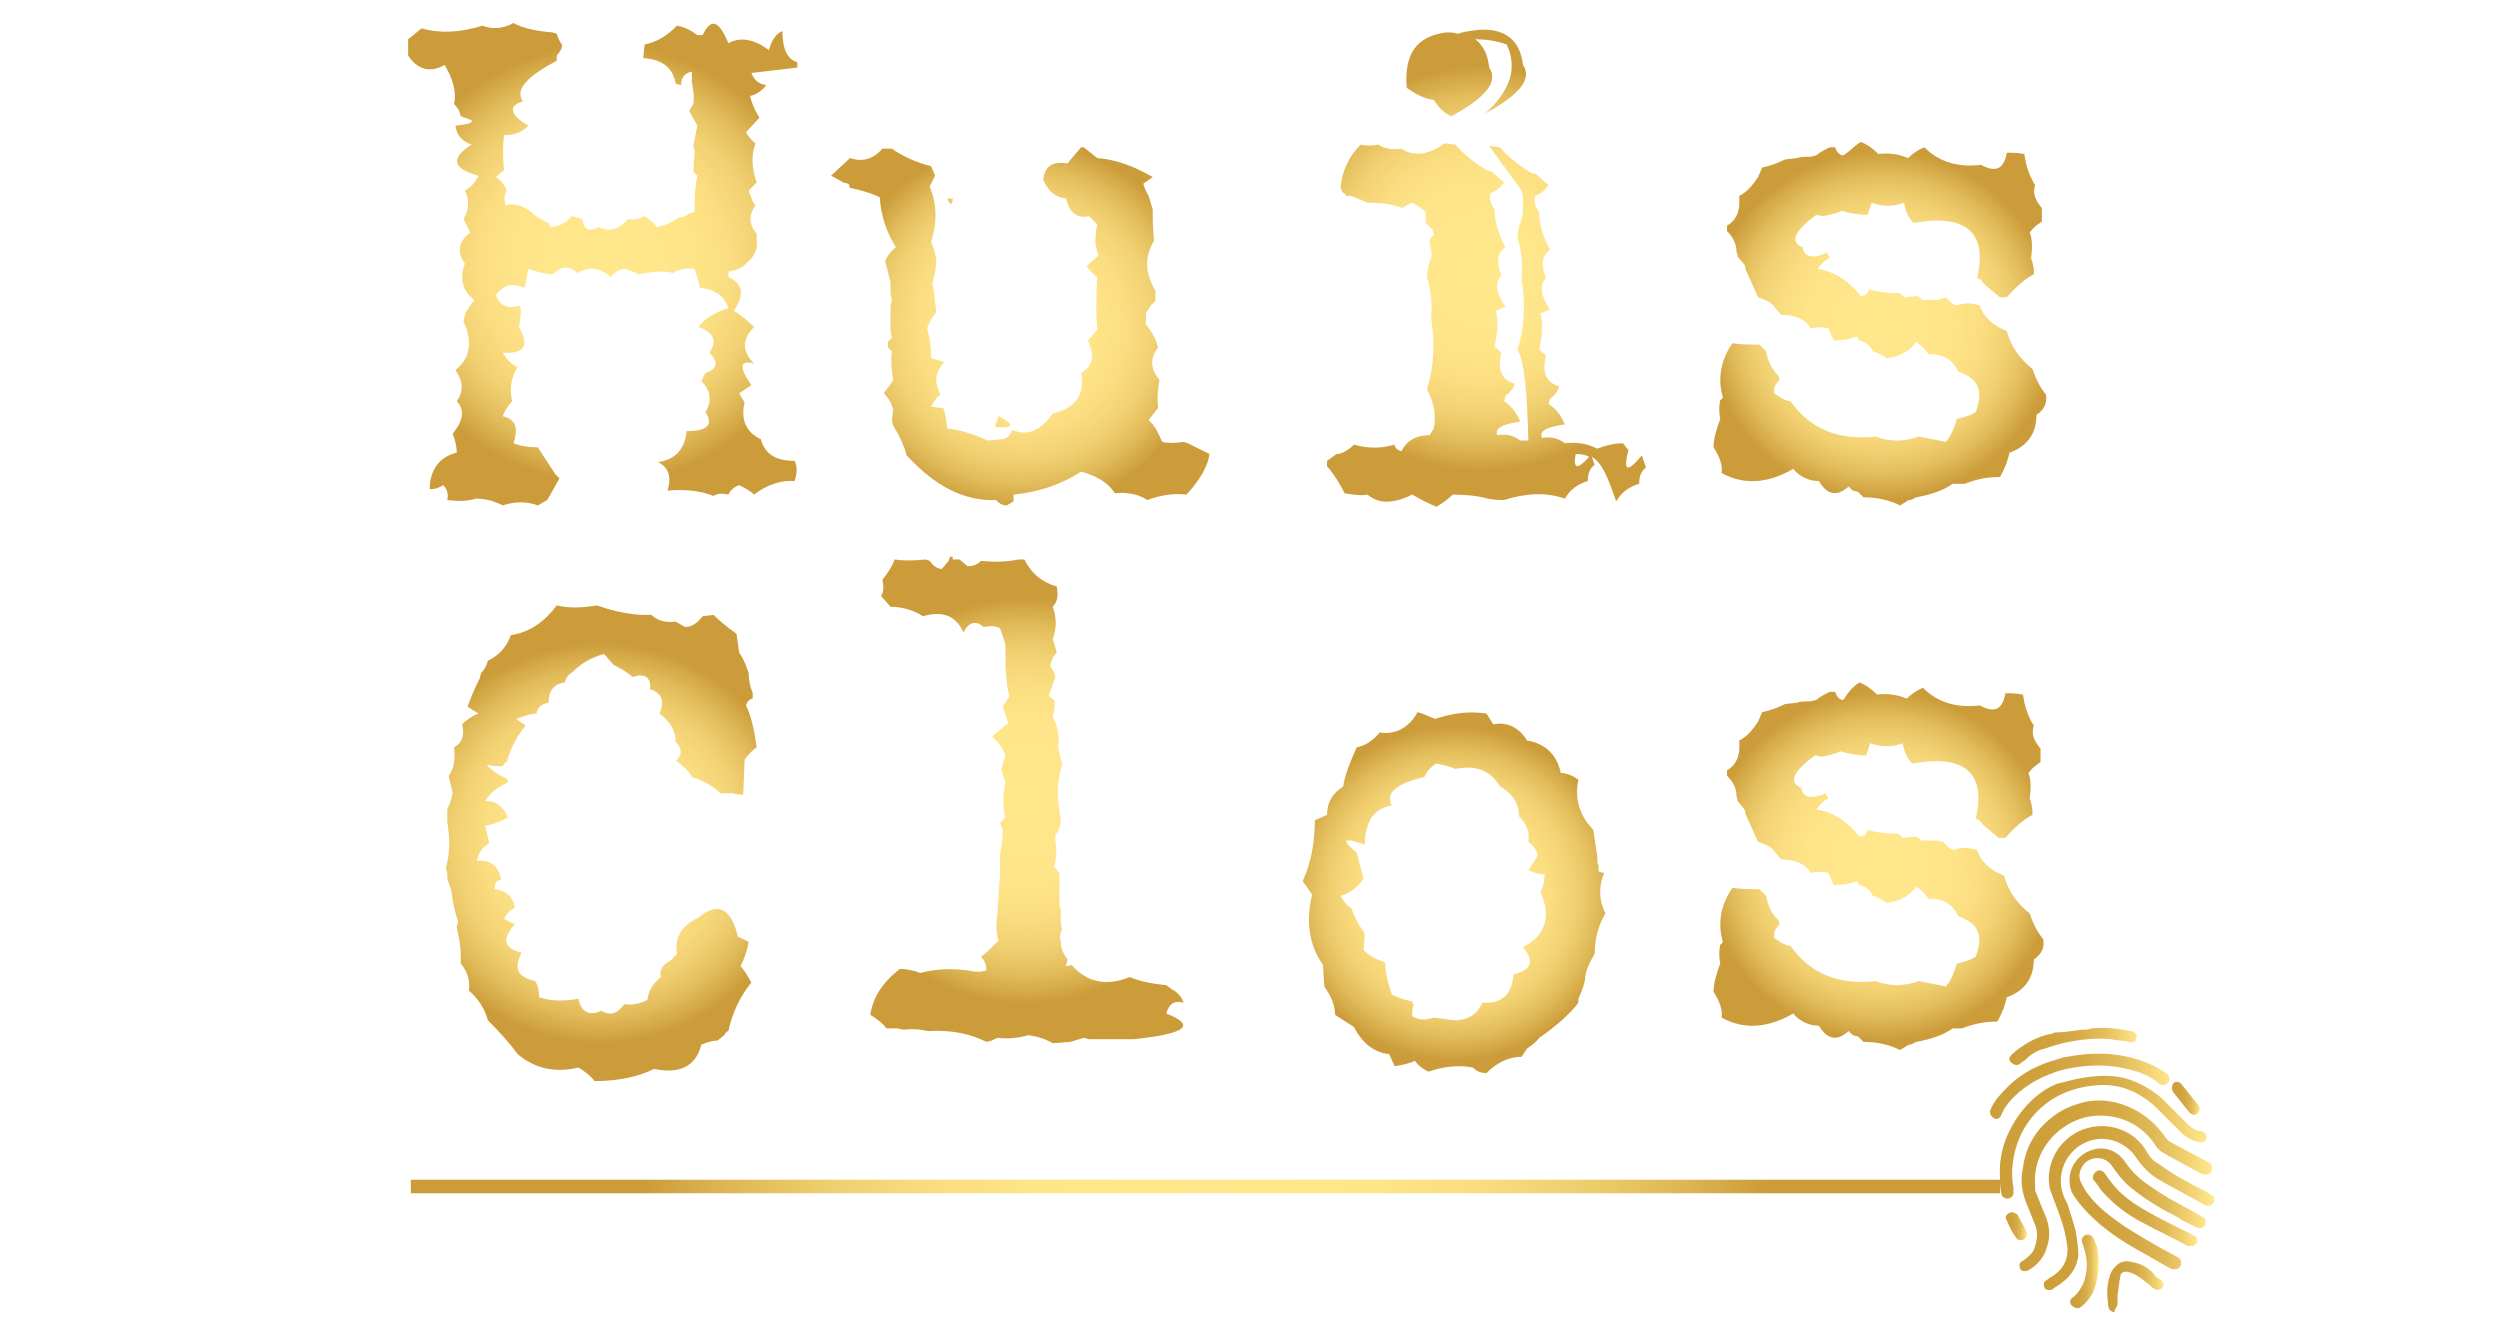
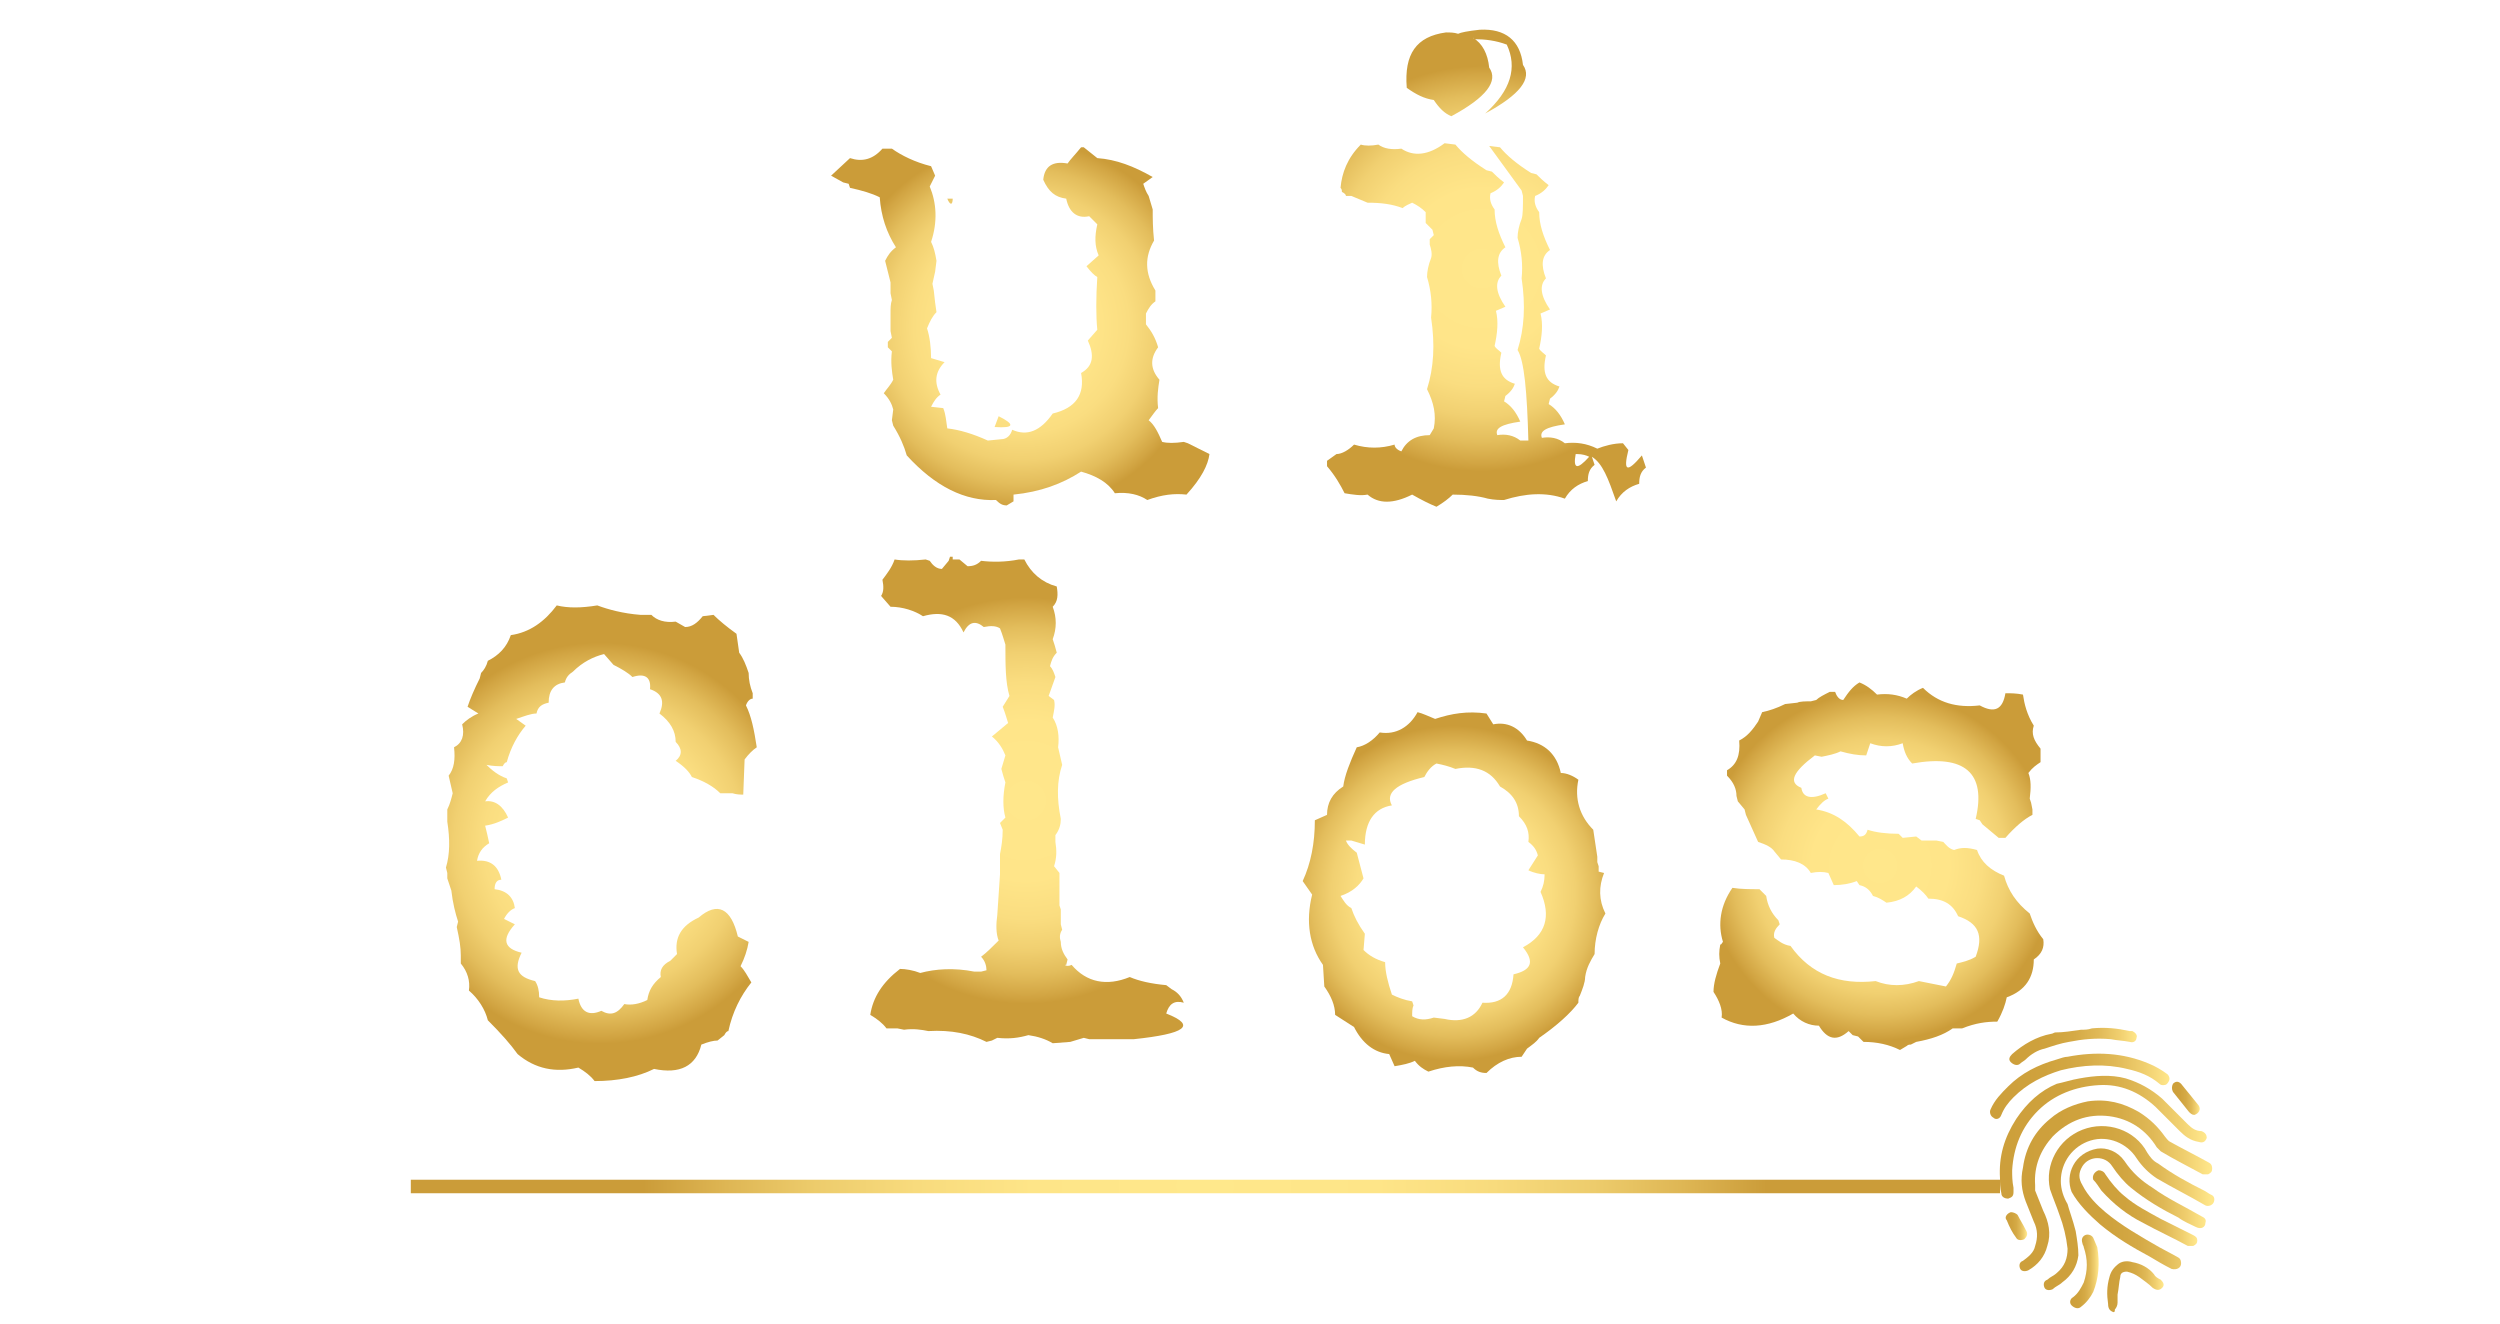
<svg xmlns="http://www.w3.org/2000/svg" version="1.1" id="Calque_1" x="0px" y="0px" viewBox="0 0 185 98" style="enable-background:new 0 0 185 98;" xml:space="preserve">
  <style type="text/css">
	.st0{fill:none;stroke:url(#SVGID_1_);stroke-miterlimit:10;}
	.st1{fill:url(#SVGID_00000075872910205040889420000002593965570222244795_);}
	.st2{fill:url(#SVGID_00000173137712247634086860000014429380916309706425_);}
	.st3{fill:url(#SVGID_00000178896830863051102990000006469671550905613730_);}
	.st4{fill:url(#SVGID_00000077325597633736091580000003943643169833810095_);}
	.st5{fill:url(#SVGID_00000076570523766035699060000010103436389305474219_);}
	.st6{fill:url(#SVGID_00000012433842438599113620000006059709429873751196_);}
	.st7{fill:url(#SVGID_00000070840582411758298320000012155707021757901756_);}
	.st8{fill:url(#SVGID_00000054980549322565466550000012303204403184866732_);}
	.st9{fill:url(#SVGID_00000082361187711473433620000005746677108123952261_);}
	.st10{fill:url(#SVGID_00000023986880993806864640000016831264798625709953_);}
	.st11{fill:url(#SVGID_00000166675883276406692740000001590589946862253455_);}
	.st12{fill:url(#SVGID_00000088094568967601044360000014308499951016522426_);}
	.st13{fill:url(#SVGID_00000083768651122243318380000013244502088091165087_);}
	.st14{fill:url(#SVGID_00000158733327954338910100000009262564839690329482_);}
	.st15{fill:url(#SVGID_00000023265093911060554500000001329616571762424748_);}
	.st16{fill:url(#SVGID_00000131359559803986390840000017846622924071705276_);}
	.st17{fill:url(#SVGID_00000003801611019044055890000016455573139948044991_);}
	.st18{fill:url(#SVGID_00000085968841282905372820000006613147471707538587_);}
	.st19{fill:url(#SVGID_00000088811539728703801750000014922124131798676660_);}
</style>
  <radialGradient id="SVGID_1_" cx="75.646" cy="87.785" r="42.59" gradientTransform="matrix(0.976 0 0 1 15.346 0)" gradientUnits="userSpaceOnUse">
    <stop offset="7.458905e-08" style="stop-color:#FFE88B" />
    <stop offset="0.306" style="stop-color:#FEE588" />
    <stop offset="0.514" style="stop-color:#F8DB7D" />
    <stop offset="0.692" style="stop-color:#EDCC6C" />
    <stop offset="0.852" style="stop-color:#DEB654" />
    <stop offset="1" style="stop-color:#CB9C39" />
  </radialGradient>
  <line class="st0" x1="30.4" y1="87.8" x2="148" y2="87.8" />
  <g>
    <radialGradient id="SVGID_00000161614787324623075130000010177607206989009034_" cx="44.617" cy="19.537" r="16.211" gradientUnits="userSpaceOnUse">
      <stop offset="0" style="stop-color:#FFE78B" />
      <stop offset="0.392" style="stop-color:#FFE589" />
      <stop offset="0.582" style="stop-color:#FADD80" />
      <stop offset="0.729" style="stop-color:#F1D071" />
      <stop offset="0.853" style="stop-color:#E3BD5C" />
      <stop offset="0.962" style="stop-color:#D2A543" />
      <stop offset="1" style="stop-color:#CB9C39" />
    </radialGradient>
-     <path style="fill:url(#SVGID_00000161614787324623075130000010177607206989009034_);" d="M38,1.7c0.7,0.4,1.7,0.6,2.9,0.7l0.3,0.1   c0.1,0.3,0.2,0.6,0.4,0.8c0,0.3-0.2,0.6-0.4,0.8v0.4c-2.3,1.2-3.1,2.2-2.5,3c-1.1,0.3-1,1,0.4,1.8c-0.5,0.5-1,0.7-1.8,0.7   c-0.1,0.8-0.1,1.6,0,2.6l-0.6,0.5c0.3,0.2,0.6,0.5,0.8,1c-0.2,0.3-0.2,0.7-0.1,1.1c0.6-0.2,1.2,0,1.8,0.4c0.3,0.3,0.7,0.6,1.4,0.9   l0.1,0.3c0.6,0,1.2-0.3,1.6-0.8l0.8,0.2c0.1,0.8,0.5,1,1.2,0.6c0.8,0.4,1.5,0.2,2.2-0.6c0.4,0.1,0.8,0,1.2-0.2   c0.3,0.2,0.7,0.5,0.9,0.8c0.5-0.1,1.1-0.3,1.6-0.7c0.3,0,0.5-0.1,0.8-0.3l0.4-0.1c0-0.8,0-1.7,0.2-2.7l-0.3-0.3l0.1-1.5l-0.1-0.4   l0.3-1.5l-0.6-1.1l0.3-0.5c0.1-0.5,0-1-0.1-1.6V5.3c-0.5,0.1-0.8,0.4-0.8,1l-0.4-0.1C49.8,5,49,4.4,47.6,4.3l0.1-1   c0.9-0.2,1.6-0.6,2.4-1.4c0.5,0.1,1,0.3,1.5,0.7H52c0.6-1.3,1.2-1.1,1.9,0.6c0.9-0.5,1.9-0.3,3,0.5c0.2-0.7,0.5-1.2,1-1.4   c0,1.4,0.4,2.1,1.1,2.3v0.4l-3.4,0.4c0.2,0.5,0.5,0.8,1.1,0.9c-0.3,0.4-0.7,0.7-1.2,0.8c0.1,0.4,0.3,1,0.7,1.6l-1,1.1   c0.2,0.3,0.4,0.6,0.7,0.8c-0.3,0.9-0.3,1.8,0.1,2.9l-0.6,0.6l0.3,0.8l0.2,0.3c-0.5,0.7-0.5,1.4,0.1,2.1v1c-0.1,0.4-0.3,0.8-0.7,1.1   c-0.3,0.4-0.8,0.6-1.4,0.7v0.4c1.1,0.5,1.2,1.3,0.4,2.5c0.5,0.3,1,0.7,1.5,1.2c-0.9,0.9-0.9,1.8,0,2.7c-1.1-0.3-1.1,0.3-0.2,1.6   l-0.9,0.6l0.4,0.7c-0.3,1.2,0.1,2.2,1.2,2.7c0.3,1.1,1.1,1.6,2.5,1.6c0.2,0.4,0.2,0.9,0,1.5c-1-0.1-2.1,0.3-3,1   c-0.3-0.3-0.7-0.5-1.1-0.7c-0.3,0.1-0.6,0.3-0.8,0.7c-0.4-0.1-0.8-0.1-1.1,0.1c-1-0.4-2.1-0.5-3.4-0.4c0.3-1,0.1-1.7-0.7-2.1   c1.3-0.2,2-1,2.1-2.3c1.6,0,2-0.5,1.4-1.4c0.5-0.8,0.4-1.6-0.3-2.3l0.3-0.6c0.9-0.3,1-0.8,0.3-1.5c0.6-0.9,0.3-1.5-0.8-1.9   c0.4-0.6,1.2-1.1,2.2-1.4c-0.3-0.9-1-1.4-2.1-1.5c-0.1-0.4-0.2-0.8-0.4-1.4c-0.6-0.1-1.1,0-1.6,0.3c-0.7-0.2-1.6-0.1-2.5,0.1   l-1-0.4c-0.4,0-0.8,0.2-1.1,0.6c-0.8-0.7-1.6-0.8-2.5-0.3c-0.6-0.6-1.2-0.5-1.8,0.1l-0.8-0.1l-1-0.3L38.9,21l-0.1,0.3   c-0.9-0.4-1.5-0.2-2.1,0.5c0.3,0.9,0.9,1.1,1.8,0.8c0.1,0.5,0,1.1-0.1,1.6c0.8,1.4,0.4,2-1.2,1.9c0.2,0.4,0.6,0.8,1.1,1.1   c-0.5,0.7-0.6,1.6-0.4,2.5c-0.3,0.3-0.5,0.6-0.7,1.1c0.9,0.2,1.2,0.8,0.8,2c0.5,0.2,1.1,0.3,1.8,0.3l1.3,2l0.3,0.3L40.5,37   l-0.7,0.4c-0.8-0.3-1.7-0.3-2.6,0c-0.6-0.3-1.2-0.5-2-0.5c-0.6,0.2-1.3,0.2-2.1,0.1c0.1-0.4,0-0.8-0.3-1.1c-0.3,0.2-0.6,0.3-1,0.3   c0-1.4,0.7-2.4,2-2.7c0-0.4-0.1-0.9-0.3-1.4c0.8-1,0.9-1.8,0.3-2.4c0.5-0.7,0.5-1.5-0.1-2.3c1.1-0.9,1.3-2.1,0.6-3.6l0.1-0.5   c0.1-0.3,0.4-0.7,0.7-1.1c-0.9-0.7-1.1-1.6-0.7-2.7c-0.6-0.8-0.5-1.6,0.4-2.3l-0.5-1c0.3-0.5,0.4-1,0.3-1.6l-0.2-0.5   c0.4-0.2,0.8-0.6,1-1.1c-1.9-0.5-2.1-1.3-0.5-2.3c-0.6-0.2-1.1-0.6-1.2-1.4c0.9-0.1,1.3-0.2,1.2-0.4l-0.8-0.3   C34,8.2,33.9,8,33.6,7.7c0.2-0.9-0.1-1.9-0.7-2.9c-1,0.6-2,0.4-2.7-0.7V2.9c0.3-0.2,0.6-0.5,1-0.8c1.4,0.4,2.9,0.3,4.5-0.2   C36.5,2.2,37.3,2.1,38,1.7z" />
    <radialGradient id="SVGID_00000105405215437101387070000016191023062657090490_" cx="75.574" cy="24.132" r="13.678" gradientUnits="userSpaceOnUse">
      <stop offset="0" style="stop-color:#FFE78B" />
      <stop offset="0.392" style="stop-color:#FFE589" />
      <stop offset="0.582" style="stop-color:#FADD80" />
      <stop offset="0.729" style="stop-color:#F1D071" />
      <stop offset="0.853" style="stop-color:#E3BD5C" />
      <stop offset="0.962" style="stop-color:#D2A543" />
      <stop offset="1" style="stop-color:#CB9C39" />
    </radialGradient>
    <path style="fill:url(#SVGID_00000105405215437101387070000016191023062657090490_);" d="M80.2,10.9h-0.1H80.2l1,0.8   c1.4,0.1,2.7,0.6,4.1,1.4l-0.7,0.5c0.1,0.3,0.2,0.6,0.4,0.9l0.3,1c0,0.6,0,1.4,0.1,2.3c-0.7,1.2-0.7,2.4,0.1,3.7v0.8   c-0.3,0.2-0.5,0.5-0.7,0.9V24c0.4,0.5,0.7,1,0.9,1.7c-0.6,0.8-0.6,1.6,0.1,2.4c-0.1,0.6-0.2,1.3-0.1,2.1c-0.2,0.2-0.4,0.5-0.7,0.9   c0.4,0.3,0.7,0.9,1,1.6c0.4,0.1,0.9,0.1,1.6,0l0.3,0.1l1.6,0.8c-0.1,0.8-0.6,1.8-1.7,3c-0.9-0.1-1.8,0-2.9,0.4   c-0.6-0.4-1.4-0.6-2.4-0.5c-0.5-0.8-1.4-1.3-2.5-1.6c-1.4,0.9-3,1.5-5,1.7L75,37.1l-0.5,0.3c-0.3,0-0.5-0.1-0.8-0.4   c-2.3,0.1-4.5-1-6.6-3.3c-0.2-0.7-0.5-1.4-1-2.2l-0.1-0.4l0.1-0.8c-0.1-0.4-0.3-0.8-0.7-1.2c0.2-0.3,0.5-0.6,0.7-1   c-0.1-0.6-0.2-1.3-0.1-2.1l-0.3-0.3v-0.4l0.3-0.3l-0.1-0.5c0-0.4,0-0.8,0-1.3c0-0.4,0-0.7,0.1-1l-0.1-0.5v-0.8l-0.4-1.6   c0.2-0.4,0.4-0.7,0.8-1c-0.7-1.1-1.1-2.3-1.2-3.7c-0.6-0.3-1.3-0.5-2.2-0.7l-0.1-0.3l-0.4-0.1L61.5,13l1.4-1.3   c0.9,0.3,1.7,0.1,2.4-0.7h0.7c0.7,0.5,1.7,1,2.9,1.3l0.3,0.7l-0.4,0.8c0.5,1.2,0.6,2.6,0.1,4.1c0.2,0.4,0.3,0.8,0.4,1.4l-0.1,0.8   L69,21l0.1,0.5l0.1,0.9l0.1,0.7c-0.3,0.3-0.5,0.7-0.7,1.2c0.2,0.6,0.3,1.4,0.3,2.2l1,0.3c-0.7,0.7-0.8,1.5-0.3,2.4   c-0.3,0.2-0.5,0.5-0.7,0.9l0.9,0.1c0.2,0.5,0.2,0.9,0.3,1.5c0.9,0.1,1.9,0.4,3,0.9l1-0.1c0.4,0,0.7-0.3,0.8-0.7   c1.1,0.5,2.1,0.1,3-1.2c1.7-0.4,2.4-1.4,2.1-3c0.9-0.5,1-1.3,0.5-2.4l0.7-0.8c-0.1-1-0.1-2.4,0-3.9c-0.2-0.1-0.5-0.4-0.8-0.8   l0.9-0.8c-0.3-0.7-0.3-1.4-0.1-2.3L80.6,16c-0.9,0.2-1.5-0.3-1.7-1.3c-0.8-0.1-1.3-0.5-1.7-1.4c0.1-1,0.7-1.4,1.8-1.2   c0.2-0.3,0.6-0.7,1-1.2H80.2z M70.1,14.7h0.4C70.5,15.2,70.3,15.2,70.1,14.7z M73.9,30.8c1.2,0.6,1.2,0.9-0.3,0.8L73.9,30.8z" />
    <radialGradient id="SVGID_00000100377553273860872880000006286542595443375749_" cx="109.646" cy="19.876" r="14.99" gradientUnits="userSpaceOnUse">
      <stop offset="0" style="stop-color:#FFE78B" />
      <stop offset="0.392" style="stop-color:#FFE589" />
      <stop offset="0.582" style="stop-color:#FADD80" />
      <stop offset="0.729" style="stop-color:#F1D071" />
      <stop offset="0.853" style="stop-color:#E3BD5C" />
      <stop offset="0.962" style="stop-color:#D2A543" />
      <stop offset="1" style="stop-color:#CB9C39" />
    </radialGradient>
    <path style="fill:url(#SVGID_00000100377553273860872880000006286542595443375749_);" d="M117.8,33.8l0.2,0.6   c-0.4,0.3-0.5,0.7-0.5,1.2c-0.7,0.2-1.3,0.6-1.7,1.3c-1.4-0.5-2.9-0.4-4.5,0.1c-0.3,0-0.7,0-1.2-0.1c-0.7-0.2-1.6-0.3-2.6-0.3   c-0.3,0.3-0.7,0.6-1.2,0.9c-0.5-0.2-1.1-0.5-1.8-0.9c-1.4,0.7-2.5,0.7-3.3,0c-0.5,0.1-1.1,0-1.7-0.1c-0.3-0.6-0.7-1.3-1.3-2v-0.4   l0.7-0.5c0.4,0,0.9-0.3,1.3-0.7c1,0.3,2,0.3,3,0c0,0.2,0.2,0.4,0.5,0.5c0.4-0.8,1.1-1.2,2.1-1.2l0.3-0.5c0.2-1,0-1.9-0.5-2.9   c0.5-1.6,0.6-3.3,0.3-5.3c0.1-1,0-2-0.3-3c0-0.4,0.1-0.9,0.3-1.4c0.1-0.3,0-0.7-0.1-1v-0.4l0.3-0.3l-0.1-0.4l-0.5-0.5v-0.8   c-0.3-0.3-0.6-0.5-1-0.7c-0.2,0.1-0.5,0.2-0.7,0.4c-0.8-0.3-1.6-0.4-2.6-0.4l-1.2-0.5h-0.4c0-0.1-0.1-0.2-0.3-0.3   c0-0.1,0-0.2-0.1-0.3c0.1-1.1,0.5-2.2,1.5-3.2c0.3,0.1,0.8,0.1,1.3,0c0.4,0.3,1,0.4,1.7,0.3c0.9,0.6,2,0.5,3.2-0.4l0.8,0.1   c0.5,0.6,1.2,1.2,2.3,1.9l0.4,0.1c0.2,0.2,0.5,0.5,0.9,0.8c-0.2,0.3-0.5,0.6-1,0.8c-0.1,0.4,0,0.8,0.3,1.2c0,0.9,0.3,1.8,0.8,2.8   c-0.6,0.4-0.7,1.1-0.3,2.1c-0.5,0.5-0.4,1.3,0.3,2.3l-0.7,0.3c0.2,0.8,0.1,1.7-0.1,2.6c0.1,0.2,0.3,0.3,0.5,0.5c-0.3,1.3,0,2,1,2.3   c-0.1,0.3-0.3,0.6-0.7,0.9l-0.1,0.4c0.5,0.3,0.9,0.8,1.2,1.5c-1.4,0.2-1.9,0.5-1.7,1c0.6-0.1,1.2,0,1.7,0.4c0.2,0,0.4,0,0.6,0   c-0.1-3.6-0.3-5.9-0.8-6.7c0.5-1.6,0.6-3.3,0.3-5.3c0.1-1,0-2-0.3-3c0-0.4,0.1-0.9,0.3-1.4c0.1-0.3,0.1-0.9,0.1-1.7l-0.1-0.4   l-2.4-3.3l0.8,0.1c0.5,0.6,1.2,1.2,2.3,1.9l0.4,0.1c0.2,0.2,0.5,0.5,0.9,0.8c-0.2,0.3-0.5,0.6-1,0.8c-0.1,0.4,0,0.8,0.3,1.2   c0,0.9,0.3,1.8,0.8,2.8c-0.6,0.4-0.7,1.1-0.3,2.1c-0.5,0.5-0.4,1.3,0.3,2.3l-0.7,0.3c0.2,0.8,0.1,1.7-0.1,2.6   c0.1,0.2,0.3,0.3,0.5,0.5c-0.3,1.3,0,2,1,2.3c-0.1,0.3-0.3,0.6-0.7,0.9l-0.1,0.4c0.5,0.3,0.9,0.8,1.2,1.5c-1.4,0.2-1.9,0.5-1.7,1   c0.6-0.1,1.2,0,1.7,0.4c0.8-0.1,1.6,0,2.4,0.4c0.5-0.2,1.2-0.4,1.9-0.4l0.4,0.5c-0.4,1.6-0.1,1.7,1,0.4l0.3,0.9   c-0.4,0.3-0.5,0.7-0.5,1.2c-0.7,0.2-1.3,0.6-1.7,1.3C119,35.4,118.6,34.3,117.8,33.8z M109,2.8c0.7,0.4,1.1,1.2,1.2,2.2   c0.7,1-0.2,2.2-2.8,3.6c-0.5-0.2-0.9-0.6-1.3-1.2c-0.7-0.1-1.3-0.4-2-0.9c-0.2-2.5,0.7-3.8,2.9-4.1c0.3,0,0.6,0,0.9,0.1   c0.2-0.1,0.7-0.2,1.6-0.3c1.9-0.1,3,0.8,3.2,2.6c0.7,1-0.2,2.2-2.8,3.6c1.9-1.7,2.4-3.4,1.6-5.1c-0.8-0.3-1.6-0.4-2.4-0.4   C109.1,2.8,109,2.8,109,2.8z M116.6,33.6c-0.2,1.1,0.1,1.2,1,0.2c-0.2-0.1-0.5-0.2-0.9-0.2H116.6z" />
    <radialGradient id="SVGID_00000047766552102264690580000003243310338805913473_" cx="139.232" cy="24.053" r="12.913" gradientUnits="userSpaceOnUse">
      <stop offset="0" style="stop-color:#FFE78B" />
      <stop offset="0.392" style="stop-color:#FFE589" />
      <stop offset="0.582" style="stop-color:#FADD80" />
      <stop offset="0.729" style="stop-color:#F1D071" />
      <stop offset="0.853" style="stop-color:#E3BD5C" />
      <stop offset="0.962" style="stop-color:#D2A543" />
      <stop offset="1" style="stop-color:#CB9C39" />
    </radialGradient>
-     <path style="fill:url(#SVGID_00000047766552102264690580000003243310338805913473_);" d="M137.7,10.5c0.5,0.2,0.9,0.5,1.3,0.9   c0.8-0.1,1.5,0,2.2,0.3c0.3-0.3,0.7-0.6,1.2-0.8c1.1,1.1,2.5,1.5,4.2,1.3c1.1,0.6,1.7,0.3,1.9-0.9c0.4,0,0.8,0,1.3,0.1   c0.1,0.7,0.3,1.5,0.8,2.3c-0.2,0.6,0,1.1,0.5,1.7v1c-0.3,0.2-0.6,0.4-0.9,0.8c0.2,0.5,0.2,1.1,0.1,1.9l0.1,0.3l0.1,0.5v0.4   c-0.6,0.3-1.3,0.9-2,1.7h-0.5l-1.2-1l-0.2-0.3l-0.3-0.1c0.8-3.4-0.8-4.8-4.7-4.1c-0.4-0.4-0.6-0.9-0.7-1.5c-0.8,0.3-1.6,0.3-2.4,0   l-0.3,0.9c-0.6,0-1.2-0.1-1.9-0.3c-0.4,0.2-0.9,0.3-1.4,0.4l-0.5-0.1c-1.6,1.2-2,2-1,2.4c0.1,0.7,0.7,0.9,1.8,0.4l0.2,0.4   c-0.3,0.1-0.6,0.4-0.9,0.8c1.3,0.2,2.3,0.9,3.2,2c0.3,0,0.5-0.1,0.6-0.5c0.6,0.2,1.4,0.3,2.3,0.3l0.3,0.3l1-0.1l0.4,0.3h0.6h0.5   L144,22c0.2,0.2,0.4,0.5,0.8,0.6c0.5-0.2,1-0.2,1.7,0c0.3,0.9,1,1.5,2,1.9c0.3,1.1,0.9,2,1.9,2.8c0.2,0.6,0.5,1.3,1,1.9   c0.1,0.6-0.1,1.1-0.7,1.5c0,1.3-0.6,2.3-2,2.8c-0.1,0.5-0.3,1.1-0.7,1.8c-0.8,0-1.6,0.1-2.6,0.5h-0.4h-0.5c-0.7,0.5-1.6,0.8-2.7,1   l-0.4,0.2c-0.1,0-0.2,0-0.3,0.1l-0.5,0.3c-0.8-0.4-1.7-0.6-2.7-0.6l-0.4-0.4l-0.4-0.1l-0.3-0.3c-0.9,0.8-1.6,0.6-2.2-0.4   c-0.7,0-1.4-0.3-1.9-0.9c-1.9,1.1-3.7,1.2-5.3,0.3c0.1-0.6-0.2-1.3-0.6-1.9c0-0.6,0.2-1.3,0.5-2.1c-0.1-0.5-0.1-0.9,0-1.4   c0.1,0,0.1-0.1,0.2-0.2c-0.4-1.3-0.2-2.7,0.7-4c0.6,0.1,1.3,0.1,2,0.1l0.5,0.5c0.1,0.7,0.4,1.3,0.9,1.8l0.1,0.3   c-0.3,0.3-0.5,0.6-0.4,1c0.3,0.2,0.6,0.5,1.2,0.6c1.5,2.1,3.6,2.9,6.3,2.6c1,0.4,2.1,0.4,3.2,0l2,0.4c0.4-0.5,0.6-1,0.8-1.7   c0.4-0.1,0.9-0.2,1.4-0.5c0.6-1.6,0.2-2.5-1.3-3c-0.4-0.9-1.1-1.3-2.2-1.3c-0.2-0.3-0.5-0.6-0.9-0.9c-0.5,0.7-1.2,1.1-2.2,1.2   c-0.3-0.2-0.6-0.4-1-0.5c-0.2-0.4-0.5-0.7-1-0.8l-0.2-0.3c-0.5,0.2-1.1,0.3-1.7,0.3l-0.4-0.9c-0.4-0.1-0.8-0.1-1.3,0   c-0.4-0.7-1.2-1-2.2-1l-0.5-0.6c-0.2-0.3-0.6-0.5-1.2-0.7l-0.9-2l-0.1-0.4l-0.5-0.6l-0.1-0.4c0-0.5-0.2-1-0.7-1.5v-0.4   c0.7-0.4,1-1.1,0.9-2.2c0.6-0.3,1-0.8,1.4-1.4l0.3-0.7c0.5-0.1,1.1-0.3,1.7-0.6l0.9-0.1c0.2-0.1,0.6-0.1,1-0.1l0.4-0.1   c0.2-0.2,0.6-0.4,1-0.6h0.4c0.1,0.3,0.3,0.6,0.6,0.6C136.9,11.2,137.2,10.8,137.7,10.5z" />
    <radialGradient id="SVGID_00000105406431063022843910000014058625455957980341_" cx="44.408" cy="62.4" r="14.839" gradientUnits="userSpaceOnUse">
      <stop offset="0" style="stop-color:#FFE78B" />
      <stop offset="0.392" style="stop-color:#FFE589" />
      <stop offset="0.582" style="stop-color:#FADD80" />
      <stop offset="0.729" style="stop-color:#F1D071" />
      <stop offset="0.853" style="stop-color:#E3BD5C" />
      <stop offset="0.962" style="stop-color:#D2A543" />
      <stop offset="1" style="stop-color:#CB9C39" />
    </radialGradient>
    <path style="fill:url(#SVGID_00000105406431063022843910000014058625455957980341_);" d="M41.2,44.8c0.8,0.2,1.8,0.2,3,0   c0.8,0.3,1.9,0.6,3.2,0.7h0.8c0.4,0.4,1,0.6,1.8,0.5l0.7,0.4c0.5,0,0.9-0.3,1.3-0.8l0.8-0.1c0.4,0.4,1,0.9,1.7,1.4l0.2,1.4   c0.3,0.4,0.5,0.9,0.7,1.5c0,0.5,0.1,1,0.3,1.5v0.4c-0.2,0-0.4,0.2-0.5,0.5c0.4,0.8,0.6,1.8,0.8,3.1c-0.3,0.2-0.6,0.5-0.9,0.9   l-0.1,2.6c-0.2,0-0.5,0-0.8-0.1h-0.9c-0.5-0.5-1.2-0.9-2.1-1.2c-0.2-0.4-0.6-0.8-1.2-1.2c0.5-0.4,0.5-0.9,0-1.4   c0-0.8-0.4-1.5-1.2-2.1c0.4-0.9,0.2-1.5-0.7-1.8c0.1-0.9-0.4-1.2-1.3-0.9c-0.3-0.3-0.8-0.6-1.4-0.9l-0.7-0.8   c-0.8,0.2-1.6,0.6-2.3,1.3c-0.3,0.2-0.5,0.4-0.6,0.8c-0.8,0.1-1.2,0.6-1.2,1.5c-0.5,0.1-0.8,0.3-0.9,0.8c-0.4,0-0.9,0.2-1.5,0.4   l0.7,0.5c-0.6,0.7-1.1,1.6-1.4,2.7c-0.1,0-0.2,0.1-0.3,0.3c-0.3,0-0.7,0-1.2-0.1c0.4,0.4,0.9,0.8,1.5,1l0.1,0.3   c-0.7,0.3-1.3,0.7-1.7,1.4c0.7-0.1,1.3,0.3,1.7,1.2c-0.4,0.2-1,0.5-1.7,0.6c0.1,0.4,0.2,0.8,0.3,1.3c-0.5,0.3-0.8,0.7-0.9,1.3   c1-0.1,1.6,0.4,1.8,1.4c-0.3,0-0.5,0.2-0.5,0.7c0.9,0.1,1.4,0.6,1.5,1.4c-0.3,0.1-0.6,0.4-0.8,0.8l0.8,0.4c-1,1.1-0.8,1.8,0.5,2.1   c-0.6,1.2-0.3,1.8,1,2.1c0.2,0.3,0.3,0.7,0.3,1.2c0.9,0.3,1.9,0.3,2.9,0.1c0.2,1,0.8,1.3,1.7,0.9c0.7,0.4,1.2,0.2,1.7-0.5   c0.5,0.1,1.1,0,1.7-0.3c0.1-0.7,0.4-1.2,1-1.7c-0.1-0.5,0.1-0.9,0.7-1.2l0.5-0.5c-0.2-1.2,0.3-2.1,1.6-2.7c1.4-1.2,2.4-0.7,2.9,1.4   l0.8,0.4c-0.1,0.6-0.3,1.2-0.6,1.8c0.3,0.3,0.5,0.7,0.8,1.2c-0.8,1-1.4,2.2-1.7,3.6c-0.1,0-0.2,0.1-0.3,0.3L53.1,77   c-0.3,0-0.7,0.1-1.2,0.3c-0.4,1.6-1.6,2.2-3.5,1.8C47.2,79.7,45.7,80,44,80c-0.3-0.4-0.7-0.7-1.2-1c-1.7,0.4-3.2,0.1-4.5-1   c-0.5-0.7-1.2-1.5-2.2-2.5c-0.2-0.8-0.7-1.6-1.4-2.2c0.1-0.7-0.1-1.4-0.6-2v-0.6c0-0.6-0.1-1.2-0.3-2.1l0.1-0.4   c-0.2-0.6-0.4-1.4-0.5-2.3L33.1,65v-0.4L33,64.2c0.3-1,0.3-2.1,0.1-3.4v-0.9c0.2-0.4,0.3-0.8,0.4-1.2l-0.3-1.3   c0.4-0.5,0.5-1.2,0.4-2.1c0.6-0.3,0.8-0.9,0.6-1.7c0.3-0.3,0.7-0.6,1.2-0.8l-0.8-0.5c0.2-0.6,0.5-1.3,0.9-2.1l0.1-0.4   c0.2-0.2,0.4-0.5,0.5-0.9c0.8-0.4,1.4-1,1.7-1.9C39.2,46.8,40.3,46,41.2,44.8z" />
    <radialGradient id="SVGID_00000145752432154750799500000003815884656214955426_" cx="75.927" cy="59.245" r="15.032" gradientUnits="userSpaceOnUse">
      <stop offset="0" style="stop-color:#FFE78B" />
      <stop offset="0.392" style="stop-color:#FFE589" />
      <stop offset="0.582" style="stop-color:#FADD80" />
      <stop offset="0.729" style="stop-color:#F1D071" />
      <stop offset="0.853" style="stop-color:#E3BD5C" />
      <stop offset="0.962" style="stop-color:#D2A543" />
      <stop offset="1" style="stop-color:#CB9C39" />
    </radialGradient>
    <path style="fill:url(#SVGID_00000145752432154750799500000003815884656214955426_);" d="M70.5,41.4h-0.1h0.3H70.5h0.3h-0.1h0.3   h-0.1h0.1l0.6,0.5c0.4,0,0.7-0.1,1-0.4c0.8,0.1,1.8,0.1,2.8-0.1h0.4c0.5,1,1.3,1.7,2.4,2c0.1,0.6,0.1,1.1-0.3,1.5   c0.3,0.8,0.3,1.6,0,2.4c0.1,0.3,0.2,0.6,0.3,1c-0.3,0.3-0.4,0.6-0.5,1c0.2,0.2,0.3,0.5,0.4,0.8l-0.5,1.4l0.4,0.3   c0.1,0.4,0,0.8-0.1,1.3c0.4,0.6,0.5,1.4,0.4,2.2l0.3,1.3c-0.4,1.2-0.4,2.5-0.1,4c0,0.4-0.1,0.8-0.4,1.2v0.5   c0.1,0.6,0.1,1.2-0.1,1.8l0.4,0.5v1.7v0.4V67l0.1,0.3v0.4V68v0.4l0.1,0.4c-0.2,0.3-0.2,0.6-0.1,0.9c0,0.5,0.2,0.9,0.5,1.3l-0.1,0.4   h-0.1h0.1h-0.1c0.1,0.1,0.3,0.1,0.5,0c1.1,1.3,2.6,1.6,4.3,0.9c0.7,0.3,1.6,0.5,2.7,0.6l0.4,0.3c0.4,0.2,0.7,0.5,0.9,1   c-0.7-0.2-1.1,0.1-1.3,0.8c2.3,0.9,1.4,1.5-2.4,1.9H82h-0.4h-1l-0.4-0.1l-1,0.3l-1.3,0.1c-0.5-0.3-1.1-0.5-1.8-0.6   c-0.7,0.2-1.4,0.3-2.3,0.2L73.4,77L73,77.1c-1.2-0.6-2.6-0.9-4.3-0.8c-0.5-0.1-1.1-0.2-1.8-0.1l-0.5-0.1h-0.8   c-0.3-0.4-0.7-0.7-1.2-1c0.2-1.3,0.9-2.4,2.2-3.4c0.4,0,1,0.1,1.5,0.3c1.1-0.3,2.5-0.4,4-0.1h0.5l0.4-0.1c0-0.3-0.1-0.7-0.4-1   c0.4-0.3,0.8-0.7,1.3-1.2c-0.2-0.5-0.2-1.2-0.1-1.9l0.1-1.5l0.1-1.5v-0.9L74,63.2c0.1-0.5,0.2-1.1,0.2-1.8L74,60.9l0.4-0.4   c-0.2-0.7-0.2-1.6,0-2.6c-0.1-0.3-0.2-0.6-0.3-1l0.3-1c-0.2-0.5-0.5-1-1-1.4l1.2-1c-0.1-0.3-0.2-0.7-0.4-1.2l0.5-0.8   c-0.3-1-0.3-2.3-0.3-3.8c-0.1-0.3-0.2-0.7-0.4-1.2c-0.3-0.2-0.7-0.2-1.2-0.1c-0.6-0.5-1.1-0.4-1.5,0.4c-0.6-1.3-1.6-1.6-3-1.2   c-0.6-0.4-1.5-0.7-2.4-0.7l-0.7-0.8c0.2-0.3,0.2-0.7,0.1-1.2c0.3-0.4,0.7-0.9,0.9-1.5c0.6,0.1,1.4,0.1,2.3,0l0.3,0.1   c0.2,0.3,0.5,0.6,0.9,0.6l0.5-0.6l0.1-0.3H70.5z" />
    <radialGradient id="SVGID_00000116229695800608723940000003738566364964338595_" cx="107.564" cy="66.103" r="12.382" gradientUnits="userSpaceOnUse">
      <stop offset="0" style="stop-color:#FFE78B" />
      <stop offset="0.392" style="stop-color:#FFE589" />
      <stop offset="0.582" style="stop-color:#FADD80" />
      <stop offset="0.729" style="stop-color:#F1D071" />
      <stop offset="0.853" style="stop-color:#E3BD5C" />
      <stop offset="0.962" style="stop-color:#D2A543" />
      <stop offset="1" style="stop-color:#CB9C39" />
    </radialGradient>
    <path style="fill:url(#SVGID_00000116229695800608723940000003738566364964338595_);" d="M104.9,52.7c0.4,0.1,0.8,0.3,1.3,0.5   c1.2-0.4,2.4-0.6,3.8-0.4l0.5,0.8c1-0.2,1.9,0.2,2.5,1.2c1.3,0.2,2.2,1,2.5,2.4c0.4,0,0.9,0.2,1.3,0.5c-0.3,1.4,0.1,2.7,1.1,3.7   l0.3,2v0.4l0.1,0.3v0.4l0.4,0.1c-0.4,1-0.4,2,0.1,3c-0.5,0.8-0.8,1.9-0.8,3c-0.3,0.5-0.6,1-0.7,1.7c0,0.4-0.2,0.9-0.4,1.4   c-0.1,0.1-0.1,0.3-0.1,0.5c-0.6,0.8-1.6,1.7-2.9,2.6c-0.2,0.3-0.5,0.5-0.9,0.8l-0.4,0.6c-0.9,0-1.8,0.4-2.6,1.2   c-0.4,0-0.7-0.1-1-0.4c-1-0.2-2.1-0.1-3.3,0.3c-0.4-0.2-0.7-0.4-1-0.8c-0.4,0.2-0.9,0.3-1.5,0.4l-0.4-0.9c-1.1-0.1-2-0.8-2.6-2   l-1.4-0.9c0-0.7-0.3-1.4-0.8-2.1l-0.1-1.6c-1-1.4-1.3-3.2-0.8-5.2l-0.7-1c0.6-1.3,0.9-2.8,0.9-4.5l0.9-0.4c0-0.9,0.4-1.6,1.2-2.1   c0.1-0.8,0.5-1.8,1-2.9c0.6-0.1,1.2-0.5,1.7-1.1C103.3,54.4,104.3,53.8,104.9,52.7z M106.3,56.5c-0.4,0.2-0.7,0.6-0.9,1   c-2.1,0.5-2.9,1.2-2.4,2.1c-1.3,0.2-2,1.2-2,2.9l-1-0.3h-0.4c0.1,0.3,0.4,0.6,0.8,0.9l0.5,1.9c-0.3,0.5-0.8,1-1.7,1.3   c0.2,0.3,0.4,0.7,0.8,0.9c0.2,0.6,0.5,1.2,1,1.9l-0.1,1.2c0.4,0.4,0.9,0.7,1.6,0.9c0,0.7,0.2,1.5,0.5,2.4c0.4,0.2,0.9,0.4,1.5,0.5   l0.1,0.3c-0.1,0.2-0.1,0.5-0.1,0.8c0.5,0.3,1,0.3,1.6,0.1l0.8,0.1c1.3,0.3,2.3-0.1,2.8-1.2c1.4,0.1,2.2-0.6,2.3-2.1   c1.3-0.3,1.6-0.9,0.7-2c1.7-0.9,2.1-2.3,1.3-4.1c0.2-0.4,0.3-0.8,0.3-1.3c-0.3,0-0.8-0.1-1.2-0.3l0.7-1.1c-0.1-0.4-0.3-0.7-0.7-1   c0.1-0.7-0.1-1.3-0.7-1.9c0-1-0.5-1.7-1.4-2.2c-0.7-1.2-1.8-1.6-3.3-1.3C107.2,56.7,106.8,56.6,106.3,56.5z" />
    <radialGradient id="SVGID_00000021815912338002902050000009810595553387201693_" cx="139.139" cy="64.075" r="12.913" gradientUnits="userSpaceOnUse">
      <stop offset="0" style="stop-color:#FFE78B" />
      <stop offset="0.392" style="stop-color:#FFE589" />
      <stop offset="0.582" style="stop-color:#FADD80" />
      <stop offset="0.729" style="stop-color:#F1D071" />
      <stop offset="0.853" style="stop-color:#E3BD5C" />
      <stop offset="0.962" style="stop-color:#D2A543" />
      <stop offset="1" style="stop-color:#CB9C39" />
    </radialGradient>
    <path style="fill:url(#SVGID_00000021815912338002902050000009810595553387201693_);" d="M137.6,50.5c0.5,0.2,0.9,0.5,1.3,0.9   c0.8-0.1,1.5,0,2.2,0.3c0.3-0.3,0.7-0.6,1.2-0.8c1.1,1.1,2.5,1.5,4.2,1.3c1.1,0.6,1.7,0.3,1.9-0.9c0.4,0,0.8,0,1.3,0.1   c0.1,0.7,0.3,1.5,0.8,2.3c-0.2,0.6,0,1.1,0.5,1.7v1c-0.3,0.2-0.6,0.4-0.9,0.8c0.2,0.5,0.2,1.1,0.1,1.9l0.1,0.3l0.1,0.5v0.4   c-0.6,0.3-1.3,0.9-2,1.7h-0.5l-1.2-1l-0.2-0.3l-0.3-0.1c0.8-3.4-0.8-4.8-4.7-4.1c-0.4-0.4-0.6-0.9-0.7-1.5c-0.8,0.3-1.6,0.3-2.4,0   l-0.3,0.9c-0.6,0-1.2-0.1-1.9-0.3c-0.4,0.2-0.9,0.3-1.4,0.4l-0.5-0.1c-1.6,1.2-2,2-1,2.4c0.1,0.7,0.7,0.9,1.8,0.4l0.2,0.4   c-0.3,0.1-0.6,0.4-0.9,0.8c1.3,0.2,2.3,0.9,3.2,2c0.3,0,0.5-0.1,0.6-0.5c0.6,0.2,1.4,0.3,2.3,0.3l0.3,0.3l1-0.1l0.4,0.3h0.6h0.5   l0.5,0.1c0.2,0.2,0.4,0.5,0.8,0.6c0.5-0.2,1-0.2,1.7,0c0.3,0.9,1,1.5,2,1.9c0.3,1.1,0.9,2,1.9,2.8c0.2,0.6,0.5,1.3,1,1.9   c0.1,0.6-0.1,1.1-0.7,1.5c0,1.3-0.6,2.3-2,2.8c-0.1,0.5-0.3,1.1-0.7,1.8c-0.8,0-1.6,0.1-2.6,0.5H145h-0.5c-0.7,0.5-1.6,0.8-2.7,1   l-0.4,0.2c-0.1,0-0.2,0-0.3,0.1l-0.5,0.3c-0.8-0.4-1.7-0.6-2.7-0.6l-0.4-0.4l-0.4-0.1l-0.3-0.3c-0.9,0.8-1.6,0.6-2.2-0.4   c-0.7,0-1.4-0.3-1.9-0.9c-1.9,1.1-3.7,1.2-5.3,0.3c0.1-0.6-0.2-1.3-0.6-1.9c0-0.6,0.2-1.3,0.5-2.1c-0.1-0.5-0.1-0.9,0-1.4   c0.1,0,0.1-0.1,0.2-0.2c-0.4-1.3-0.2-2.7,0.7-4c0.6,0.1,1.3,0.1,2,0.1l0.5,0.5c0.1,0.7,0.4,1.3,0.9,1.8l0.1,0.3   c-0.3,0.3-0.5,0.6-0.4,1c0.3,0.2,0.6,0.5,1.2,0.6c1.5,2.1,3.6,2.9,6.3,2.6c1,0.4,2.1,0.4,3.2,0l2,0.4c0.4-0.5,0.6-1,0.8-1.7   c0.4-0.1,0.9-0.2,1.4-0.5c0.6-1.6,0.2-2.5-1.3-3c-0.4-0.9-1.1-1.3-2.2-1.3c-0.2-0.3-0.5-0.6-0.9-0.9c-0.5,0.7-1.2,1.1-2.2,1.2   c-0.3-0.2-0.6-0.4-1-0.5c-0.2-0.4-0.5-0.7-1-0.8l-0.2-0.3c-0.5,0.2-1.1,0.3-1.7,0.3l-0.4-0.9c-0.4-0.1-0.8-0.1-1.3,0   c-0.4-0.7-1.2-1-2.2-1l-0.5-0.6c-0.2-0.3-0.6-0.5-1.2-0.7l-0.9-2l-0.1-0.4l-0.5-0.6l-0.1-0.4c0-0.5-0.2-1-0.7-1.5v-0.4   c0.7-0.4,1-1.1,0.9-2.2c0.6-0.3,1-0.8,1.4-1.4l0.3-0.7c0.5-0.1,1.1-0.3,1.7-0.6l0.9-0.1c0.2-0.1,0.6-0.1,1-0.1l0.4-0.1   c0.2-0.2,0.6-0.4,1-0.6h0.4c0.1,0.3,0.3,0.6,0.6,0.6C136.8,51.2,137.1,50.8,137.6,50.5z" />
  </g>
  <g>
    <g>
      <g>
        <g>
          <linearGradient id="SVGID_00000132084859453475186880000010239128541447183526_" gradientUnits="userSpaceOnUse" x1="148.724" y1="77.534" x2="158.148" y2="77.534">
            <stop offset="2.249693e-07" style="stop-color:#CD9F3B" />
            <stop offset="0.303" style="stop-color:#CFA23D" />
            <stop offset="0.514" style="stop-color:#D5AA46" />
            <stop offset="0.696" style="stop-color:#E0B957" />
            <stop offset="0.862" style="stop-color:#F0CF6F" />
            <stop offset="1" style="stop-color:#FFE78B" />
          </linearGradient>
          <path style="fill:url(#SVGID_00000132084859453475186880000010239128541447183526_);" d="M154,76.2c0.3,0,0.5,0,0.8-0.1      c1-0.1,1.9,0,2.8,0.2c0.1,0,0.1,0,0.2,0c0.2,0.1,0.4,0.3,0.3,0.5c0,0.2-0.2,0.4-0.5,0.3c-0.5-0.1-0.9-0.1-1.4-0.2      c-1.1-0.1-2.1,0-3.1,0.2c-0.6,0.1-1.2,0.3-1.8,0.5c-0.5,0.1-1,0.4-1.4,0.8c-0.1,0.1-0.3,0.2-0.4,0.3c-0.2,0.2-0.5,0.1-0.7-0.1      c-0.2-0.2-0.1-0.4,0.1-0.6c0.8-0.7,1.8-1.3,2.9-1.5c0.1,0,0.2-0.1,0.3-0.1C152.7,76.4,153.3,76.3,154,76.2z" />
        </g>
        <g>
          <linearGradient id="SVGID_00000026141939462680073280000001953852671179680167_" gradientUnits="userSpaceOnUse" x1="155.906" y1="95.219" x2="160.084" y2="95.219">
            <stop offset="2.249693e-07" style="stop-color:#CD9F3B" />
            <stop offset="0.303" style="stop-color:#CFA23D" />
            <stop offset="0.514" style="stop-color:#D5AA46" />
            <stop offset="0.696" style="stop-color:#E0B957" />
            <stop offset="0.862" style="stop-color:#F0CF6F" />
            <stop offset="1" style="stop-color:#FFE78B" />
          </linearGradient>
          <path style="fill:url(#SVGID_00000026141939462680073280000001953852671179680167_);" d="M156.4,97.1c-0.3-0.1-0.4-0.3-0.4-0.6      c-0.1-0.7-0.1-1.3,0.1-2c0.1-0.4,0.3-0.7,0.7-1c0.3-0.2,0.7-0.2,1-0.1c0.6,0.1,1.2,0.4,1.6,0.9c0.1,0.2,0.3,0.3,0.5,0.4      c0.2,0.2,0.3,0.4,0.1,0.6c-0.2,0.2-0.4,0.2-0.7,0c-0.3-0.3-0.6-0.5-1-0.8c-0.3-0.2-0.5-0.3-0.9-0.4c-0.3,0-0.5,0.1-0.5,0.4      c-0.1,0.4-0.1,0.8-0.2,1.3c0,0.2,0,0.4,0,0.6c0,0.2-0.1,0.4-0.2,0.5C156.5,97,156.5,97.1,156.4,97.1z" />
        </g>
        <g>
          <linearGradient id="SVGID_00000010270734839842000980000015626385744195998594_" gradientUnits="userSpaceOnUse" x1="149.474" y1="87.702" x2="163.633" y2="87.702">
            <stop offset="2.249693e-07" style="stop-color:#CD9F3B" />
            <stop offset="0.303" style="stop-color:#CFA23D" />
            <stop offset="0.514" style="stop-color:#D5AA46" />
            <stop offset="0.696" style="stop-color:#E0B957" />
            <stop offset="0.862" style="stop-color:#F0CF6F" />
            <stop offset="1" style="stop-color:#FFE78B" />
          </linearGradient>
          <path style="fill:url(#SVGID_00000010270734839842000980000015626385744195998594_);" d="M150.6,88.1c0.2,0.5,0.4,1,0.6,1.5      c0.4,0.8,0.6,1.7,0.3,2.6c-0.2,0.8-0.7,1.4-1.4,1.8c-0.2,0.1-0.5,0.1-0.6-0.1c-0.1-0.2-0.1-0.5,0.2-0.6c0.4-0.3,0.8-0.6,0.9-1.1      c0.2-0.6,0.2-1.2-0.1-1.8c-0.2-0.5-0.4-1-0.6-1.5c-0.3-0.8-0.4-1.6-0.2-2.5c0.2-1.5,0.9-2.7,2-3.6c0.8-0.7,1.8-1.1,2.8-1.3      c1.4-0.2,2.6,0.1,3.8,0.8c0.8,0.5,1.4,1.1,1.9,1.8c0.1,0.1,0.2,0.3,0.4,0.4c0.9,0.5,1.9,1,2.8,1.5c0.2,0.1,0.3,0.2,0.3,0.5      c0,0.2-0.1,0.3-0.3,0.4c-0.1,0-0.3,0-0.4,0c-1.1-0.6-2.1-1.1-3.1-1.7c-0.1-0.1-0.2-0.2-0.3-0.3c-0.8-1.3-2-2.1-3.5-2.3      c-1.6-0.2-3,0.3-4.2,1.5c-0.9,1-1.4,2.2-1.3,3.6c0,0,0,0.1,0,0.1C150.6,87.7,150.6,87.9,150.6,88.1      C150.6,88.1,150.6,88.1,150.6,88.1z" />
        </g>
        <g>
          <linearGradient id="SVGID_00000133516026371702705820000000059006044336847548_" gradientUnits="userSpaceOnUse" x1="151.174" y1="89.245" x2="163.663" y2="89.245">
            <stop offset="2.249693e-07" style="stop-color:#CD9F3B" />
            <stop offset="0.303" style="stop-color:#CFA23D" />
            <stop offset="0.514" style="stop-color:#D5AA46" />
            <stop offset="0.696" style="stop-color:#E0B957" />
            <stop offset="0.862" style="stop-color:#F0CF6F" />
            <stop offset="1" style="stop-color:#FFE78B" />
          </linearGradient>
          <path style="fill:url(#SVGID_00000133516026371702705820000000059006044336847548_);" d="M153.6,91.1c0.1,0.6,0.2,1.2,0.2,1.8      c-0.1,0.8-0.5,1.5-1.2,2c-0.2,0.2-0.5,0.3-0.7,0.5c-0.2,0.1-0.5,0.1-0.6-0.1c-0.1-0.2-0.1-0.5,0.2-0.6c0.2-0.2,0.5-0.3,0.7-0.5      c0.6-0.5,0.8-1.1,0.8-1.8c-0.1-0.9-0.3-1.7-0.6-2.5c-0.2-0.6-0.5-1.3-0.7-1.9c-0.4-1.8,0.6-3.7,2.4-4.4c1.8-0.7,3.9,0,4.8,1.7      c0.2,0.3,0.4,0.6,0.8,0.8c1.1,0.8,2.2,1.4,3.4,2c0.2,0.1,0.3,0.2,0.5,0.3c0.3,0.1,0.3,0.4,0.2,0.6c-0.1,0.2-0.4,0.3-0.6,0.2      c-1.2-0.7-2.4-1.3-3.6-2c-0.6-0.4-1.1-0.9-1.5-1.5c-0.7-1.1-2.1-1.7-3.4-1.3c-1.3,0.4-2.2,1.6-2.2,3c0,0.6,0.2,1.2,0.5,1.7      C153.1,89.5,153.4,90.3,153.6,91.1C153.6,91.1,153.6,91.1,153.6,91.1z" />
        </g>
        <g>
          <linearGradient id="SVGID_00000062170359635725008720000012430150843166836386_" gradientUnits="userSpaceOnUse" x1="153.219" y1="89.454" x2="163.232" y2="89.454">
            <stop offset="2.249693e-07" style="stop-color:#CD9F3B" />
            <stop offset="0.303" style="stop-color:#CFA23D" />
            <stop offset="0.514" style="stop-color:#D5AA46" />
            <stop offset="0.696" style="stop-color:#E0B957" />
            <stop offset="0.862" style="stop-color:#F0CF6F" />
            <stop offset="1" style="stop-color:#FFE78B" />
          </linearGradient>
          <path style="fill:url(#SVGID_00000062170359635725008720000012430150843166836386_);" d="M155.2,85c0.7-0.1,1.5,0.2,2,0.9      c0.6,0.9,1.3,1.5,2.1,2c1.1,0.8,2.4,1.4,3.6,2.1c0.2,0.1,0.4,0.2,0.3,0.5c0,0.3-0.3,0.5-0.7,0.3c-0.4-0.2-0.9-0.4-1.3-0.7      c-1.2-0.6-2.4-1.3-3.5-2.2c-0.5-0.4-1-1-1.4-1.6c-0.5-0.8-1.7-0.8-2.2,0c-0.3,0.5-0.3,0.9,0,1.4c0.4,0.8,1.1,1.5,1.7,2      c1.2,1,2.6,1.8,4,2.6c0.4,0.2,0.9,0.5,1.3,0.7c0.2,0.1,0.3,0.2,0.3,0.5c0,0.3-0.3,0.5-0.7,0.4c-0.6-0.3-1.1-0.6-1.6-0.9      c-1.3-0.7-2.5-1.4-3.7-2.4c-0.8-0.7-1.6-1.5-2.1-2.4C152.8,86.9,153.5,85.3,155.2,85z" />
        </g>
        <g>
          <linearGradient id="SVGID_00000157280855037256292840000011357853575601732786_" gradientUnits="userSpaceOnUse" x1="147.939" y1="84.239" x2="163.219" y2="84.239">
            <stop offset="2.249693e-07" style="stop-color:#CD9F3B" />
            <stop offset="0.303" style="stop-color:#CFA23D" />
            <stop offset="0.514" style="stop-color:#D5AA46" />
            <stop offset="0.696" style="stop-color:#E0B957" />
            <stop offset="0.862" style="stop-color:#F0CF6F" />
            <stop offset="1" style="stop-color:#FFE78B" />
          </linearGradient>
          <path style="fill:url(#SVGID_00000157280855037256292840000011357853575601732786_);" d="M153.9,79.8c1.1-0.2,2.3-0.3,3.4,0      c1,0.3,1.9,0.8,2.7,1.5c0.6,0.6,1.2,1.2,1.9,1.9c0.3,0.3,0.6,0.5,1,0.5c0.3,0.1,0.4,0.3,0.4,0.5c-0.1,0.3-0.3,0.4-0.6,0.3      c-0.6-0.1-1-0.4-1.4-0.8c-0.6-0.6-1.2-1.2-1.8-1.8c-1.2-1.1-2.6-1.7-4.2-1.6c-1.7,0.1-3.3,0.7-4.5,1.9c-1.2,1.2-1.8,2.7-1.9,4.4      c0,0.4,0,0.8,0.1,1.3c0,0.1,0,0.2,0,0.3c0,0.3-0.1,0.4-0.4,0.5c-0.2,0-0.5-0.1-0.5-0.4c-0.1-0.4-0.1-0.8-0.1-1.1      c-0.1-1.6,0.3-3,1.2-4.4c0.8-1.2,1.8-2.1,3-2.6C152.7,80.1,153.3,79.9,153.9,79.8C153.9,79.8,153.9,79.8,153.9,79.8z" />
        </g>
        <g>
          <linearGradient id="SVGID_00000001621338696032321990000012557149213536611468_" gradientUnits="userSpaceOnUse" x1="147.287" y1="80.384" x2="160.546" y2="80.384">
            <stop offset="2.249693e-07" style="stop-color:#CD9F3B" />
            <stop offset="0.303" style="stop-color:#CFA23D" />
            <stop offset="0.514" style="stop-color:#D5AA46" />
            <stop offset="0.696" style="stop-color:#E0B957" />
            <stop offset="0.862" style="stop-color:#F0CF6F" />
            <stop offset="1" style="stop-color:#FFE78B" />
          </linearGradient>
          <path style="fill:url(#SVGID_00000001621338696032321990000012557149213536611468_);" d="M153,78.2c2.1-0.4,4.1-0.3,6,0.5      c0.5,0.2,1,0.5,1.4,0.8c0.1,0.1,0.2,0.3,0.1,0.5c-0.1,0.2-0.2,0.3-0.4,0.3c-0.1,0-0.2,0-0.3-0.1c-0.7-0.6-1.5-0.9-2.4-1.1      c-1.6-0.4-3.3-0.3-4.9,0.1c-1.3,0.4-2.5,1-3.5,2c-0.4,0.4-0.7,0.8-0.9,1.3c-0.1,0.3-0.4,0.4-0.6,0.2c-0.2-0.1-0.3-0.4-0.2-0.6      c0.3-0.7,0.8-1.2,1.3-1.7c1-1,2.2-1.6,3.6-2C152.5,78.3,152.8,78.2,153,78.2z" />
        </g>
        <g>
          <linearGradient id="SVGID_00000004510485544552639630000008066209293289825427_" gradientUnits="userSpaceOnUse" x1="154.914" y1="89.465" x2="162.548" y2="89.465">
            <stop offset="2.249693e-07" style="stop-color:#CD9F3B" />
            <stop offset="0.303" style="stop-color:#CFA23D" />
            <stop offset="0.514" style="stop-color:#D5AA46" />
            <stop offset="0.696" style="stop-color:#E0B957" />
            <stop offset="0.862" style="stop-color:#F0CF6F" />
            <stop offset="1" style="stop-color:#FFE78B" />
          </linearGradient>
          <path style="fill:url(#SVGID_00000004510485544552639630000008066209293289825427_);" d="M155.3,86.6c0.2,0,0.4,0.1,0.5,0.3      c0.4,0.6,0.9,1.2,1.4,1.6c0.8,0.7,1.8,1.2,2.7,1.7c0.8,0.4,1.6,0.8,2.4,1.2c0.2,0.1,0.3,0.2,0.3,0.4c0,0.2-0.1,0.3-0.3,0.4      c-0.1,0-0.3,0-0.4,0c-1.1-0.6-2.2-1.1-3.3-1.7c-1.2-0.6-2.2-1.4-3.1-2.4c-0.2-0.3-0.4-0.6-0.6-0.8C154.8,87,155,86.7,155.3,86.6      z" />
        </g>
        <g>
          <linearGradient id="SVGID_00000040535238000196007160000006011761858778448566_" gradientUnits="userSpaceOnUse" x1="153.223" y1="93.97" x2="155.295" y2="93.97">
            <stop offset="2.249693e-07" style="stop-color:#CD9F3B" />
            <stop offset="0.303" style="stop-color:#CFA23D" />
            <stop offset="0.514" style="stop-color:#D5AA46" />
            <stop offset="0.696" style="stop-color:#E0B957" />
            <stop offset="0.862" style="stop-color:#F0CF6F" />
            <stop offset="1" style="stop-color:#FFE78B" />
          </linearGradient>
          <path style="fill:url(#SVGID_00000040535238000196007160000006011761858778448566_);" d="M155.2,92.3c0.2,1.2,0.1,2.3-0.3,3.3      c-0.2,0.4-0.5,0.8-0.9,1.1c-0.2,0.2-0.5,0.1-0.7-0.1c-0.2-0.2-0.1-0.5,0.1-0.6c0.4-0.3,0.6-0.7,0.8-1.1c0.3-0.9,0.3-1.7,0-2.6      c0-0.1-0.1-0.2-0.1-0.3c-0.1-0.3,0-0.5,0.2-0.6c0.2-0.1,0.5,0,0.6,0.2C155,91.8,155.1,92.1,155.2,92.3z" />
        </g>
        <g>
          <linearGradient id="SVGID_00000093141205816754048530000017537139386163270041_" gradientUnits="userSpaceOnUse" x1="160.707" y1="81.299" x2="162.784" y2="81.299">
            <stop offset="2.249693e-07" style="stop-color:#CD9F3B" />
            <stop offset="0.303" style="stop-color:#CFA23D" />
            <stop offset="0.514" style="stop-color:#D5AA46" />
            <stop offset="0.696" style="stop-color:#E0B957" />
            <stop offset="0.862" style="stop-color:#F0CF6F" />
            <stop offset="1" style="stop-color:#FFE78B" />
          </linearGradient>
-           <path style="fill:url(#SVGID_00000093141205816754048530000017537139386163270041_);" d="M162.4,82.5c-0.1,0-0.2,0-0.4-0.2      c-0.4-0.5-0.8-1-1.2-1.5c-0.1-0.2-0.1-0.4,0-0.6c0.2-0.2,0.4-0.2,0.6,0c0.4,0.5,0.9,1.1,1.3,1.6      C162.9,82.1,162.7,82.4,162.4,82.5z" />
+           <path style="fill:url(#SVGID_00000093141205816754048530000017537139386163270041_);" d="M162.4,82.5c-0.1,0-0.2,0-0.4-0.2      c-0.4-0.5-0.8-1-1.2-1.5c-0.1-0.2-0.1-0.4,0-0.6c0.2-0.2,0.4-0.2,0.6,0c0.4,0.5,0.9,1.1,1.3,1.6      C162.9,82.1,162.7,82.4,162.4,82.5" />
        </g>
        <g>
          <linearGradient id="SVGID_00000150813305725263763950000004863168483647348353_" gradientUnits="userSpaceOnUse" x1="148.415" y1="90.755" x2="149.97" y2="90.755">
            <stop offset="2.249693e-07" style="stop-color:#CD9F3B" />
            <stop offset="0.303" style="stop-color:#CFA23D" />
            <stop offset="0.514" style="stop-color:#D5AA46" />
            <stop offset="0.696" style="stop-color:#E0B957" />
            <stop offset="0.862" style="stop-color:#F0CF6F" />
            <stop offset="1" style="stop-color:#FFE78B" />
          </linearGradient>
          <path style="fill:url(#SVGID_00000150813305725263763950000004863168483647348353_);" d="M148.8,89.7c0.2,0,0.4,0.1,0.5,0.2      c0.2,0.4,0.4,0.7,0.6,1.1c0.2,0.3,0.1,0.5-0.1,0.7c-0.2,0.1-0.5,0.1-0.6-0.1c-0.3-0.4-0.5-0.8-0.7-1.3      C148.3,90.1,148.5,89.8,148.8,89.7z" />
        </g>
      </g>
    </g>
  </g>
</svg>